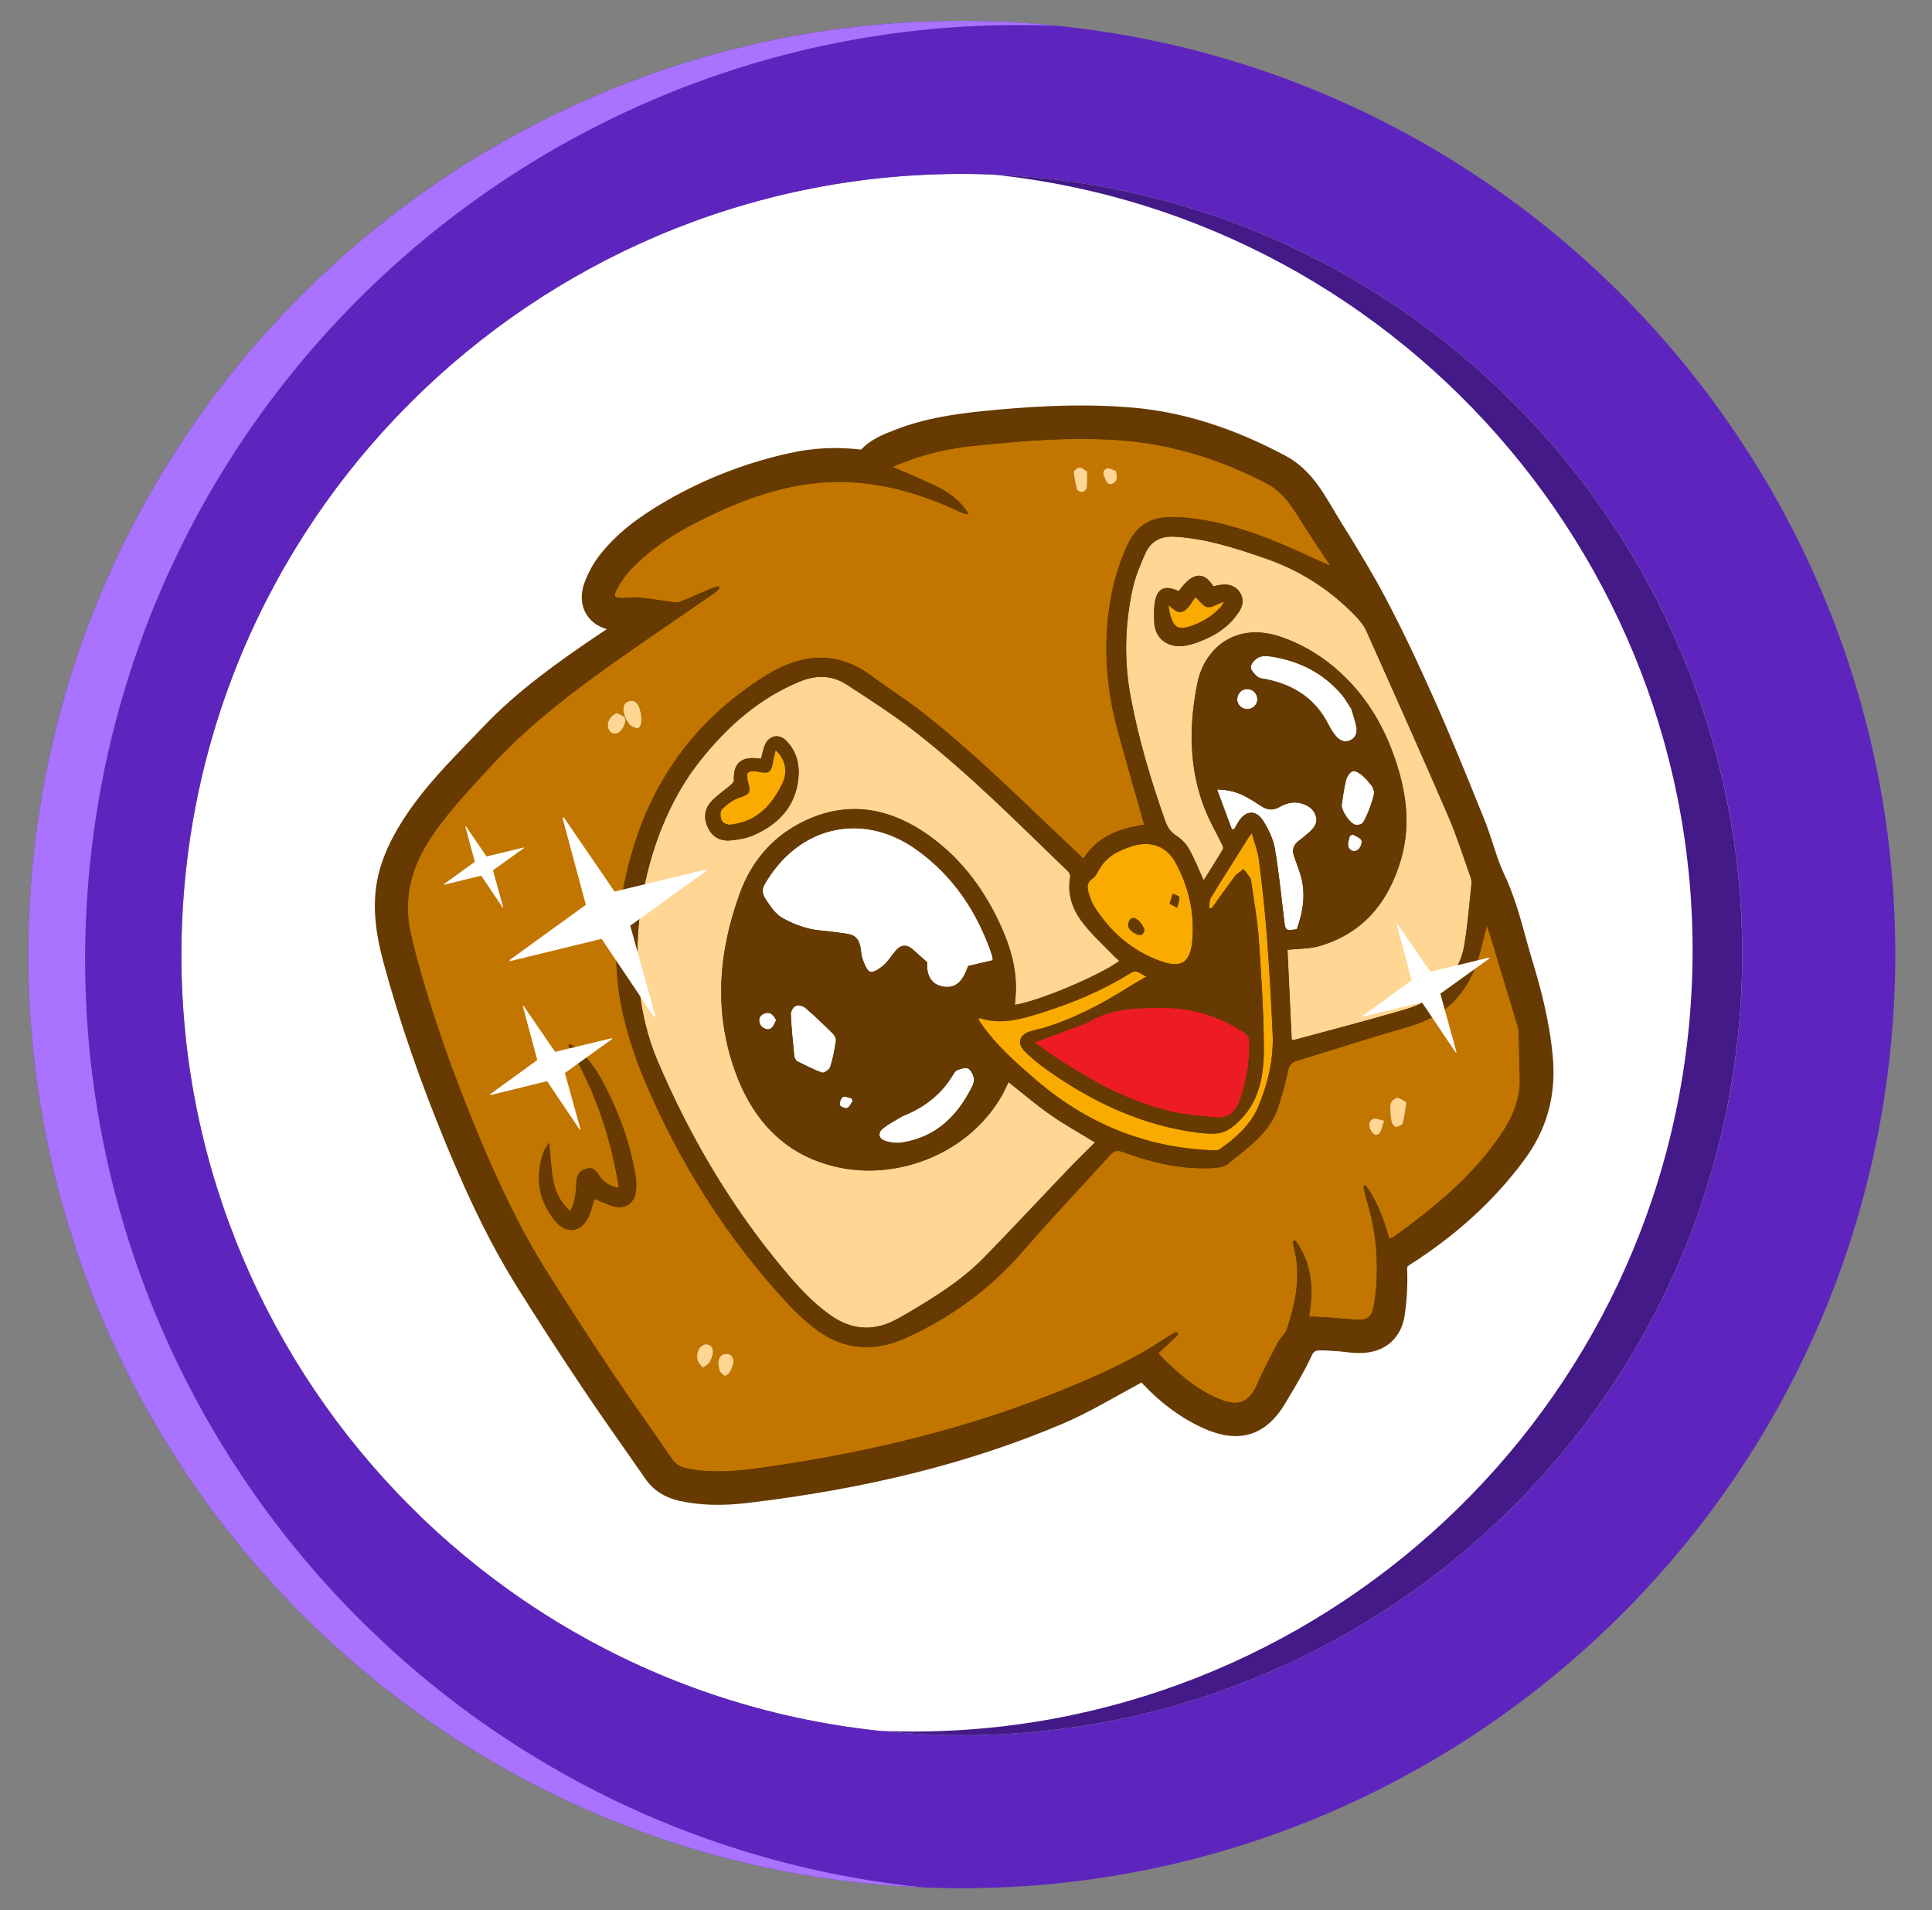
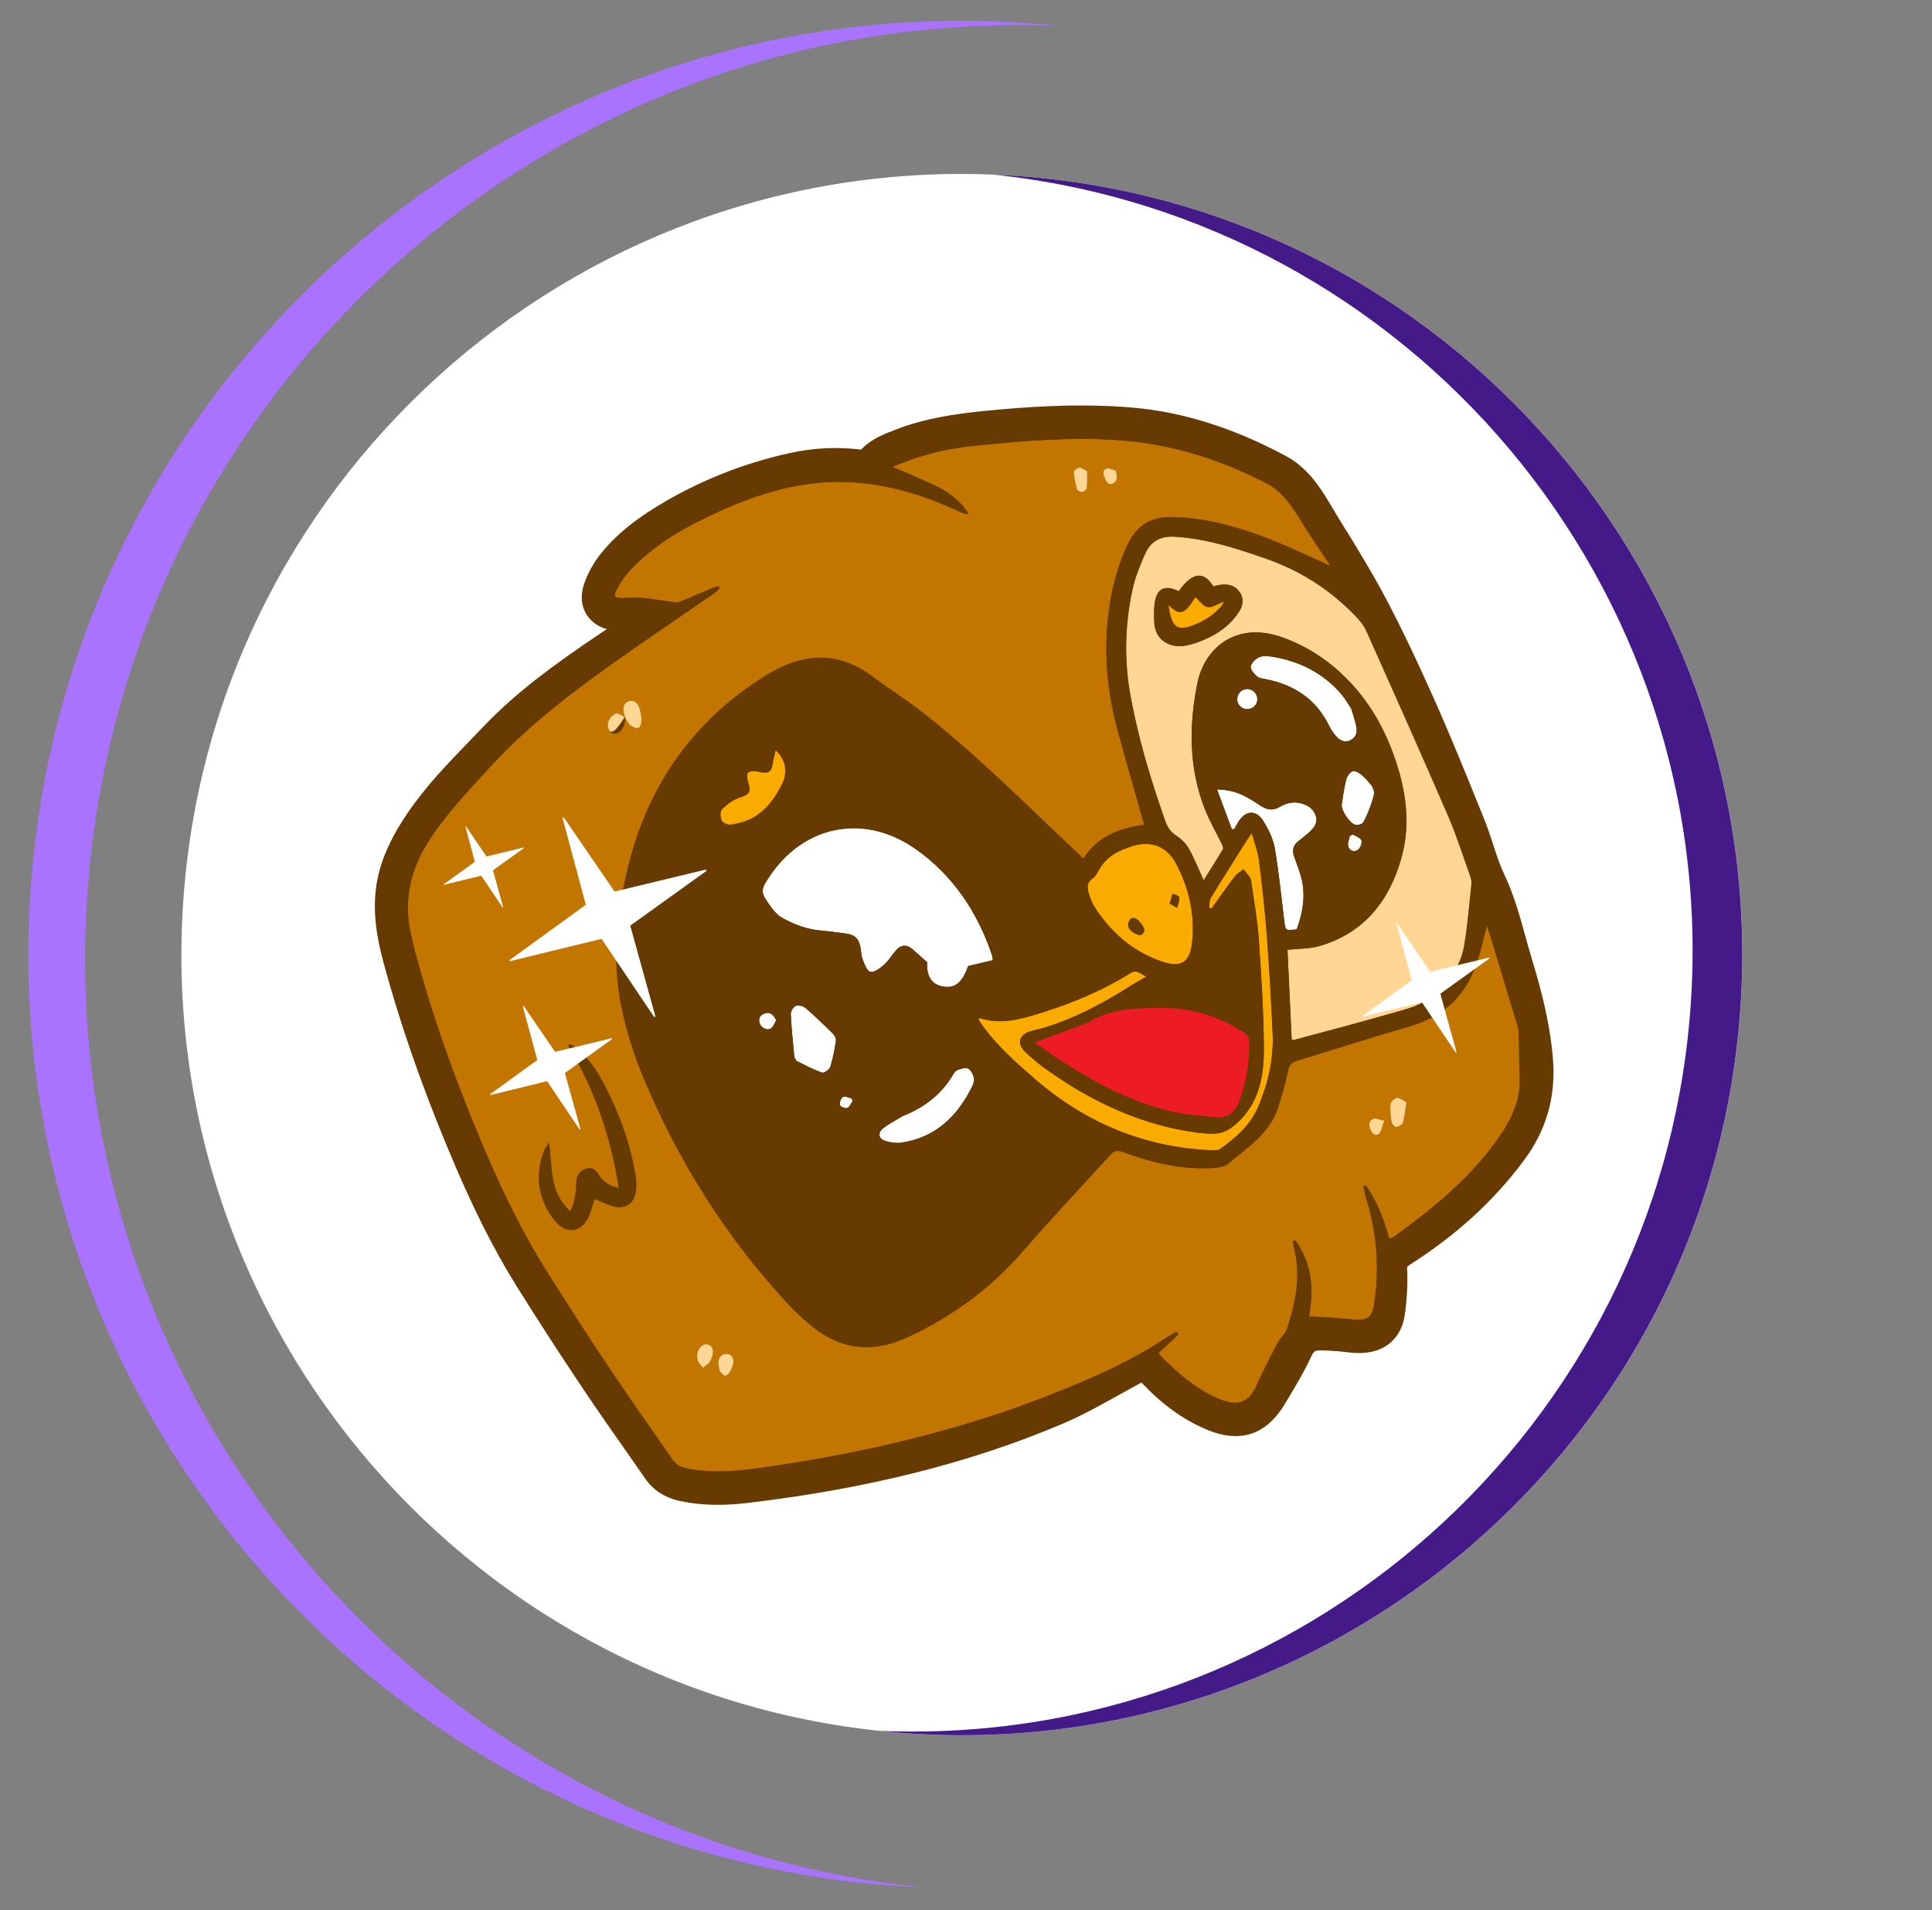
<svg xmlns="http://www.w3.org/2000/svg" width="87" height="86" viewBox="0 0 87 86" fill="none">
  <rect x="0" y="0" width="87" height="86" fill="#808080" stroke="none" />
  <g clip-path="url(#clip0_1_214)">
    <path d="M45.873 7.926C26.546 6.513 9.673 21.09 8.263 40.418C6.85 59.745 21.427 76.618 40.755 78.028C60.082 79.441 76.955 64.863 78.365 45.536C79.778 26.209 65.2 9.336 45.873 7.926Z" fill="white" />
-     <path d="M40.251 84.898C17.135 83.212 -0.298 63.03 1.389 39.914C3.079 16.798 23.257 -0.635 46.373 1.052C69.49 2.739 86.922 22.92 85.235 46.036C83.549 69.153 63.367 86.585 40.251 84.898ZM45.873 7.926C26.546 6.513 9.672 21.09 8.263 40.418C6.85 59.745 21.427 76.618 40.755 78.028C60.082 79.441 76.955 64.863 78.365 45.536C79.778 26.209 65.2 9.336 45.873 7.926Z" fill="#5E25BE" />
    <path d="M3.946 40.1C5.604 17.41 25.073 0.198 47.651 1.167C47.229 1.122 46.803 1.083 46.373 1.052C23.257 -0.635 3.079 16.798 1.389 39.914C-0.298 63.03 17.135 83.212 40.251 84.898C40.68 84.93 41.107 84.952 41.53 84.97C19.051 82.648 2.287 62.79 3.946 40.1Z" fill="#A973FF" />
    <path d="M45.873 7.926C45.5 7.899 45.126 7.878 44.753 7.864C63.52 9.832 77.511 26.422 76.125 45.372C74.739 64.326 58.489 78.708 39.635 77.926C40.005 77.966 40.378 78 40.751 78.028C60.079 79.441 76.952 64.863 78.361 45.536C79.774 26.209 65.197 9.336 45.87 7.926L45.873 7.926Z" fill="#431A87" />
    <path d="M60.64 23.919C60.361 23.464 60.082 23.009 59.81 22.55C59.378 21.824 58.812 21.012 57.882 20.517C55.522 19.259 53.28 18.553 51.031 18.353C48.551 18.135 46.09 18.324 44.224 18.512C43.063 18.631 41.697 18.819 40.373 19.325L40.303 19.354C39.797 19.546 39.227 19.762 38.777 20.243C37.711 20.109 36.625 20.161 35.549 20.401C33.602 20.828 31.745 21.549 30.025 22.537C28.693 23.304 27.782 24.031 27.077 24.9C26.744 25.307 26.477 25.788 26.301 26.29C26.126 26.803 26.172 27.3 26.432 27.695C26.634 28.004 26.945 28.218 27.326 28.325C27.145 28.444 26.964 28.566 26.786 28.685C25.17 29.781 23.311 31.087 21.754 32.727C21.548 32.944 21.338 33.162 21.129 33.376C20.17 34.369 19.177 35.395 18.366 36.586C17.756 37.48 17.363 38.266 17.126 39.059C16.658 40.624 16.943 42.119 17.281 43.379C17.997 46.013 18.919 48.688 20.106 51.556C21.208 54.221 22.191 56.193 23.29 57.948C24.252 59.486 25.244 61.017 26.24 62.502C26.847 63.414 27.487 64.323 28.102 65.202C28.423 65.659 28.742 66.118 29.06 66.574C29.427 67.104 29.943 67.432 30.645 67.582C31.537 67.772 32.516 67.801 33.637 67.668C39.078 67.025 43.739 65.85 47.893 64.081C48.744 63.717 49.556 63.264 50.343 62.826C50.684 62.638 51.022 62.446 51.366 62.264C51.376 62.258 51.389 62.251 51.4 62.245C52.336 63.233 53.269 63.906 54.308 64.35C55.171 64.718 55.931 64.753 56.579 64.455C57.066 64.23 57.491 63.818 57.854 63.217L57.895 63.148C58.302 62.471 58.72 61.775 59.065 61.038C59.155 60.847 59.215 60.796 59.474 60.794C59.698 60.795 59.926 60.813 60.171 60.831L60.253 60.833C60.359 60.845 60.465 60.857 60.57 60.869C60.775 60.893 60.989 60.917 61.218 60.915C62.342 60.917 63.109 60.271 63.26 59.186C63.356 58.503 63.393 57.825 63.366 57.177C63.362 57.071 63.369 57.031 63.369 57.031C63.376 57.025 63.403 56.995 63.49 56.938C65.587 55.6 67.269 54.065 68.621 52.246C69.658 50.854 70.085 49.321 69.922 47.561C69.773 45.918 69.35 44.388 68.999 43.236C68.89 42.883 68.795 42.527 68.696 42.175C68.44 41.24 68.171 40.275 67.73 39.347C67.533 38.933 67.386 38.483 67.234 38.011C67.118 37.658 67 37.291 66.855 36.931L66.811 36.821C66.114 35.094 65.395 33.31 64.626 31.577C63.758 29.625 63.05 28.152 62.329 26.798C61.803 25.812 61.213 24.847 60.643 23.913L60.64 23.919Z" fill="#663A00" />
    <path d="M32.35 26.391C32.267 26.416 32.184 26.43 32.104 26.462C31.613 26.671 31.126 26.886 30.632 27.088C30.556 27.119 30.456 27.127 30.374 27.116C29.849 27.046 29.328 26.956 28.803 26.902C28.552 26.878 28.294 26.922 28.035 26.924C27.658 26.929 27.597 26.855 27.779 26.518C27.937 26.224 28.128 25.936 28.354 25.693C29.152 24.838 30.102 24.169 31.134 23.634C32.842 22.748 34.617 22.006 36.544 21.77C38.905 21.48 41.123 22.053 43.247 23.051C43.358 23.103 43.473 23.138 43.615 23.138C43.234 22.515 42.67 22.123 42.034 21.826C41.401 21.532 40.758 21.265 40.181 21.015C40.324 20.959 40.598 20.848 40.874 20.745C41.868 20.371 42.901 20.163 43.955 20.058C46.126 19.84 48.296 19.655 50.486 19.824C52.808 20.003 54.961 20.691 57.014 21.75C57.695 22.101 58.107 22.682 58.492 23.308C58.927 24.021 59.407 24.709 59.866 25.409C59.895 25.453 59.914 25.5 59.898 25.47C59.058 25.099 58.177 24.674 57.271 24.312C55.952 23.787 54.596 23.389 53.169 23.288C51.858 23.196 51.173 23.556 50.663 24.76C50.357 25.478 50.133 26.251 50.002 27.019C49.662 29.007 49.804 30.982 50.338 32.924C50.718 34.305 51.117 35.682 51.503 37.063C51.509 37.083 51.502 37.102 51.508 37.132C50.413 37.286 49.427 37.647 48.782 38.659C48.701 38.578 48.629 38.511 48.558 38.44C46.229 36.257 43.982 33.976 41.458 32.01C40.764 31.47 40.012 31.002 39.308 30.472C37.705 29.259 36.101 29.406 34.476 30.416C31.281 32.403 29.243 35.254 28.321 38.871C27.757 41.08 27.517 43.341 28.038 45.597C28.26 46.571 28.569 47.54 28.95 48.461C30.542 52.29 32.726 55.751 35.56 58.787C35.858 59.108 36.193 59.402 36.531 59.683C37.839 60.768 39.275 60.925 40.811 60.225C42.854 59.296 44.613 58.001 46.089 56.294C47.352 54.831 48.693 53.428 49.992 51.992C50.172 51.79 50.331 51.777 50.577 51.868C51.756 52.301 52.971 52.607 54.234 52.595C54.595 52.593 55.051 52.592 55.297 52.388C56.178 51.661 57.184 51.013 57.558 49.836C57.727 49.3 57.887 48.758 57.997 48.204C58.052 47.937 58.17 47.824 58.409 47.753C59.624 47.38 60.836 47 62.051 46.624C62.727 46.416 63.421 46.258 64.075 45.993C65.209 45.529 66.003 44.685 66.429 43.539C66.649 42.948 66.778 42.322 66.959 41.67C67.052 41.973 67.143 42.253 67.23 42.533C67.603 43.757 67.972 44.982 68.341 46.207C68.366 46.283 68.384 46.366 68.386 46.449C68.405 47.134 68.408 47.822 68.434 48.508C68.476 49.584 68.018 50.474 67.419 51.316C66.17 53.068 64.526 54.404 62.804 55.654C62.74 55.699 62.661 55.72 62.557 55.771C62.319 54.91 62.015 54.09 61.5 53.368C61.463 53.381 61.427 53.39 61.39 53.403C61.436 53.595 61.472 53.794 61.528 53.984C61.984 55.455 62.11 56.956 61.911 58.481C61.794 59.382 61.633 59.484 60.722 59.387C60.144 59.326 59.563 59.304 58.945 59.262C59.154 58.075 59.088 56.89 58.334 55.849C58.298 55.855 58.261 55.861 58.225 55.864C58.236 55.963 58.231 56.066 58.259 56.159C58.601 57.413 58.339 58.621 57.961 59.812C57.884 60.055 57.645 60.239 57.521 60.474C57.191 61.109 56.861 61.748 56.57 62.401C56.272 63.069 55.808 63.305 55.115 63.063C54.083 62.702 53.266 62.021 52.494 61.278C52.383 61.173 52.283 61.055 52.157 60.923C52.46 60.638 52.76 60.356 53.06 60.078C53.028 60.038 52.999 59.997 52.967 59.957C52.742 60.092 52.511 60.219 52.294 60.364C50.98 61.234 49.548 61.874 48.097 62.474C43.647 64.317 39.001 65.419 34.244 66.085C33.139 66.239 32.022 66.339 30.909 66.105C30.632 66.046 30.426 65.93 30.262 65.689C29.359 64.371 28.425 63.075 27.538 61.747C26.536 60.249 25.557 58.737 24.599 57.21C23.373 55.26 22.403 53.177 21.522 51.055C20.423 48.413 19.461 45.721 18.716 42.954C18.642 42.678 18.581 42.396 18.514 42.117C18.16 40.618 18.445 39.234 19.255 37.937C20.044 36.676 21.068 35.618 22.065 34.529C23.986 32.434 26.259 30.779 28.576 29.171C29.777 28.334 30.991 27.512 32.195 26.679C32.272 26.627 32.33 26.546 32.398 26.481C32.378 26.451 32.359 26.417 32.343 26.387L32.35 26.391ZM25.69 54.545C25.229 54.139 25 53.648 24.901 53.114C24.806 52.596 24.787 52.063 24.723 51.443C24.614 51.62 24.522 51.724 24.48 51.849C24.077 52.978 24.235 54.034 24.99 54.965C25.507 55.604 26.211 55.479 26.527 54.718C26.628 54.475 26.689 54.218 26.763 53.975C27.052 54.09 27.321 54.217 27.6 54.302C28.113 54.455 28.545 54.199 28.622 53.671C28.664 53.384 28.647 53.076 28.593 52.79C28.369 51.565 27.973 50.393 27.429 49.274C27.054 48.499 26.636 47.743 25.949 47.187C25.861 47.116 25.759 47.067 25.661 47.006L25.584 47.064C26.775 49.043 27.504 51.174 27.865 53.487C27.407 53.389 27.133 53.181 26.934 52.86C26.758 52.575 26.554 52.525 26.257 52.674C26.006 52.798 25.962 53.019 25.951 53.264C25.932 53.69 25.884 54.113 25.68 54.542L25.69 54.545ZM63.334 49.624C63.164 49.538 63.028 49.409 62.915 49.427C62.799 49.444 62.63 49.596 62.618 49.705C62.587 49.963 62.618 50.231 62.659 50.49C62.673 50.586 62.796 50.741 62.866 50.739C62.975 50.735 63.149 50.642 63.174 50.55C63.255 50.264 63.281 49.963 63.334 49.624ZM28.185 32.375C28.243 32.455 28.3 32.586 28.401 32.664C28.495 32.735 28.646 32.801 28.746 32.776C28.819 32.758 28.882 32.584 28.888 32.475C28.898 32.316 28.861 32.15 28.828 31.991C28.755 31.655 28.57 31.503 28.34 31.564C28.091 31.632 28.01 31.859 28.119 32.198C28.135 32.248 28.154 32.295 28.185 32.375ZM48.956 21.223C48.825 21.154 48.715 21.046 48.606 21.05C48.513 21.052 48.348 21.188 48.35 21.254C48.365 21.519 48.422 21.785 48.497 22.041C48.516 22.101 48.673 22.163 48.749 22.148C48.826 22.133 48.931 22.023 48.939 21.947C48.966 21.719 48.951 21.484 48.953 21.223L48.956 21.223ZM27.764 32.102C27.42 32.257 27.291 32.592 27.402 32.826C27.491 33.01 27.635 33.082 27.829 32.996C28.036 32.908 28.243 32.449 28.117 32.297C28.023 32.183 27.839 32.14 27.761 32.102L27.764 32.102ZM31.661 60.556C31.46 60.648 31.335 60.956 31.415 61.252C31.449 61.372 31.57 61.47 31.65 61.578C31.755 61.497 31.885 61.437 31.953 61.332C32.035 61.208 32.088 61.054 32.104 60.905C32.139 60.621 31.901 60.445 31.661 60.556ZM32.414 61.755C32.476 61.803 32.602 61.961 32.665 61.939C32.775 61.901 32.881 61.764 32.929 61.646C33.02 61.43 33.111 61.177 32.883 60.997C32.804 60.936 32.586 60.948 32.502 61.013C32.277 61.19 32.341 61.449 32.411 61.755L32.414 61.755ZM62.335 50.454C62.105 50.406 61.948 50.324 61.841 50.368C61.617 50.46 61.63 50.675 61.712 50.865C61.782 51.022 61.934 51.18 62.089 51.048C62.213 50.941 62.234 50.717 62.332 50.454L62.335 50.454ZM50.25 21.196C50.112 21.156 49.949 21.047 49.839 21.088C49.602 21.176 49.681 21.386 49.764 21.556C49.833 21.707 49.919 21.874 50.13 21.756C50.337 21.637 50.305 21.455 50.25 21.192L50.25 21.196Z" fill="#C27600" />
-     <path d="M50.404 43.26C49.571 43.898 46.695 45.105 45.704 45.234C45.722 44.97 45.754 44.712 45.752 44.454C45.75 43.558 45.516 42.71 45.165 41.895C44.428 40.191 43.372 38.714 41.852 37.625C40.003 36.302 38.018 35.991 35.958 37.098C34.694 37.777 33.816 38.855 33.326 40.198C32.361 42.825 32.142 45.497 33.088 48.176C33.902 50.484 35.428 52.106 37.906 52.582C40.562 53.091 43.653 51.889 45.12 49.318C45.229 49.125 45.319 48.918 45.419 48.715C46.048 49.211 46.65 49.729 47.299 50.182C47.942 50.631 48.632 51.012 49.315 51.429C48.931 51.812 48.512 52.214 48.114 52.633C46.847 53.957 45.596 55.302 44.316 56.613C43.313 57.638 42.101 58.391 40.873 59.115C40.538 59.31 40.197 59.515 39.83 59.633C38.948 59.926 38.131 59.732 37.384 59.201C36.559 58.615 35.886 57.868 35.243 57.094C32.891 54.268 31.054 51.142 29.613 47.759C27.83 43.569 28.784 37.686 31.539 34.234C32.764 32.697 34.178 31.442 36.009 30.684C36.743 30.381 37.464 30.383 38.13 30.816C39.169 31.492 40.218 32.161 41.191 32.921C43.651 34.839 45.843 37.056 48.086 39.215C48.148 39.275 48.212 39.392 48.197 39.468C48.052 40.253 48.3 40.949 48.761 41.54C49.18 42.078 49.691 42.541 50.164 43.034C50.235 43.108 50.316 43.169 50.411 43.254L50.404 43.26ZM34.273 34.157C34.194 34.148 34.134 34.144 34.072 34.139C33.348 34.072 33.008 34.409 33.049 35.138C33.054 35.211 32.947 35.301 32.876 35.366C32.587 35.618 32.252 35.83 32.001 36.116C31.693 36.471 31.688 36.91 31.908 37.325C32.118 37.719 32.485 37.882 32.91 37.838C33.251 37.805 33.609 37.746 33.92 37.61C35.044 37.123 35.814 36.328 35.952 35.057C36.017 34.426 35.874 33.828 35.413 33.359C35.07 33.005 34.608 33.114 34.43 33.574C34.36 33.751 34.33 33.946 34.273 34.16L34.273 34.157Z" fill="#FFD693" />
    <path d="M54.204 39.64C53.963 39.12 53.777 38.643 53.528 38.201C53.397 37.97 53.18 37.761 52.954 37.614C52.686 37.44 52.559 37.219 52.455 36.926C51.813 35.097 51.255 33.247 50.906 31.338C50.607 29.718 50.649 28.091 51.005 26.487C51.125 25.953 51.34 25.435 51.562 24.93C51.805 24.379 52.25 24.127 52.868 24.159C54.289 24.236 55.617 24.67 56.95 25.13C58.505 25.663 59.847 26.514 60.988 27.681C61.199 27.897 61.409 28.139 61.53 28.413C62.768 31.18 64.003 33.95 65.208 36.733C65.594 37.624 65.886 38.556 66.212 39.472C66.25 39.575 66.271 39.695 66.259 39.801C66.158 40.725 66.09 41.656 65.932 42.573C65.76 43.585 65.119 44.363 64.347 44.953C63.863 45.321 63.192 45.466 62.587 45.642C61.169 46.051 59.743 46.42 58.316 46.805C58.276 46.814 58.236 46.813 58.163 46.822C58.098 45.451 58.036 44.09 57.973 42.759C58.47 42.703 58.976 42.722 59.435 42.586C61.398 42 62.531 40.6 63.085 38.686C63.469 37.367 63.373 36.048 62.998 34.744C62.466 32.891 61.552 31.268 60.055 30.018C59.356 29.435 58.577 28.986 57.717 28.684C55.65 27.962 54.233 29.178 53.914 30.766C53.532 32.664 53.527 34.579 54.252 36.423C54.472 36.98 54.776 37.502 55.04 38.043C55.068 38.099 55.093 38.189 55.066 38.235C54.792 38.69 54.512 39.137 54.197 39.637L54.204 39.64ZM53.084 26.617C52.428 26.307 52.08 26.492 51.99 27.201C51.959 27.452 51.97 27.71 51.975 27.965C51.994 28.859 52.712 29.164 53.322 29.074C53.707 29.015 54.094 28.867 54.448 28.696C54.989 28.435 55.453 28.061 55.787 27.551C55.968 27.277 56.03 26.98 55.841 26.682C55.652 26.381 55.356 26.289 55.015 26.322C54.885 26.336 54.756 26.37 54.633 26.394C54.252 25.767 53.734 25.678 53.084 26.614L53.084 26.617Z" fill="#FFD693" />
    <path d="M44.711 43.233C44.336 43.321 43.97 43.407 43.595 43.495C43.335 44.248 42.995 44.522 42.438 44.415C41.947 44.319 41.714 43.934 41.752 43.323C41.531 43.127 41.323 42.947 41.121 42.764C40.842 42.508 40.571 42.519 40.327 42.812C40.147 43.023 40.003 43.268 39.798 43.45C39.626 43.602 39.371 43.788 39.19 43.755C39.045 43.729 38.929 43.406 38.847 43.196C38.778 43.019 38.782 42.814 38.742 42.625C38.664 42.259 38.498 42.094 38.126 42.04C37.73 41.983 37.334 41.928 36.934 41.894C36.34 41.839 35.798 41.636 35.278 41.358C34.901 41.156 34.7 40.818 34.468 40.469C34.215 40.083 34.405 39.846 34.582 39.571C36.132 37.138 38.922 36.578 41.267 38.252C42.934 39.44 44.013 41.069 44.666 42.99C44.688 43.054 44.69 43.127 44.711 43.239L44.711 43.233Z" fill="white" />
    <path d="M46.59 46.929C47.333 46.653 48.003 46.408 48.672 46.157C48.806 46.106 48.946 46.059 49.066 45.989C50.121 45.365 51.298 45.375 52.456 45.378C53.733 45.384 54.913 45.771 55.994 46.464C56.186 46.587 56.26 46.721 56.262 46.956C56.265 47.816 56.132 48.647 55.855 49.459C55.669 50.001 55.364 50.375 54.73 50.306C54.08 50.234 53.422 50.197 52.79 50.053C50.853 49.614 49.149 48.657 47.503 47.582C47.199 47.384 46.909 47.16 46.586 46.929L46.59 46.929Z" fill="#ED1C24" />
    <path d="M54.441 40.859C54.467 40.711 54.454 40.539 54.529 40.418C55.083 39.509 55.657 38.611 56.224 37.709C56.248 37.67 56.282 37.631 56.37 37.513C56.493 37.966 56.645 38.339 56.693 38.724C56.836 39.861 56.962 41.002 57.049 42.142C57.159 43.599 57.242 45.063 57.309 46.527C57.362 47.672 57.106 48.772 56.665 49.822C56.317 50.649 55.657 51.231 54.94 51.739C54.852 51.8 54.707 51.801 54.591 51.795C51.543 51.675 48.889 50.564 46.596 48.58C45.731 47.831 44.867 47.07 44.204 46.121C44.153 46.047 44.108 45.967 44.05 45.879C44.093 45.864 44.12 45.838 44.14 45.845C45.077 46.145 45.969 45.888 46.851 45.614C48.225 45.185 49.55 44.642 50.782 43.889C51.13 43.675 51.136 43.685 51.62 43.976C51.339 44.139 51.078 44.282 50.827 44.443C49.634 45.193 48.401 45.853 47.046 46.267C46.83 46.332 46.607 46.373 46.394 46.439C45.912 46.585 45.778 46.966 46.132 47.323C46.482 47.678 46.883 47.987 47.294 48.273C49.297 49.669 51.467 50.671 53.912 50.995C54.186 51.03 54.464 51.052 54.738 51.037C55.106 51.018 55.387 50.845 55.677 50.59C56.707 49.674 56.917 48.454 56.912 47.204C56.905 45.556 56.795 43.91 56.683 42.263C56.623 41.409 56.465 40.562 56.346 39.709C56.338 39.65 56.329 39.58 56.297 39.533C56.204 39.399 56.1 39.271 56 39.14C55.866 39.247 55.706 39.33 55.604 39.463C55.243 39.936 54.906 40.422 54.559 40.905C54.52 40.894 54.48 40.883 54.441 40.869L54.441 40.859Z" fill="#FAAB00" />
    <path d="M50.496 38.277C50.66 38.217 50.82 38.147 50.986 38.094C51.825 37.837 52.535 38.089 52.949 38.858C53.524 39.925 53.795 41.081 53.698 42.293C53.614 43.37 53.192 43.623 52.187 43.246C50.943 42.781 50 41.942 49.288 40.836C49.172 40.658 49.107 40.449 49.038 40.246C48.947 39.983 48.926 39.734 49.211 39.544C49.322 39.471 49.4 39.33 49.466 39.202C49.699 38.767 50.046 38.466 50.5 38.28L50.496 38.277ZM51.537 41.853C51.373 41.46 51.096 41.246 50.928 41.365C50.844 41.423 50.778 41.607 50.805 41.707C50.867 41.943 51.269 42.166 51.43 42.07C51.5 42.028 51.52 41.893 51.537 41.857L51.537 41.853ZM52.672 40.685C52.822 40.767 52.914 40.816 53.005 40.867C53.045 40.709 53.117 40.548 53.107 40.393C53.105 40.333 52.914 40.286 52.81 40.231C52.767 40.369 52.725 40.508 52.672 40.682L52.672 40.685Z" fill="#FAAB00" />
    <path d="M55.471 37.33C55.257 36.75 55.04 36.174 54.808 35.547C55.291 35.55 55.689 35.657 56.062 35.85C56.315 35.981 56.56 36.138 56.798 36.295C57.062 36.469 57.326 36.504 57.608 36.34C57.899 36.174 58.208 36.075 58.55 36.161C58.877 36.24 59.151 36.404 59.254 36.737C59.353 37.057 59.16 37.288 58.941 37.485C58.789 37.621 58.628 37.75 58.467 37.873C58.228 38.053 58.181 38.284 58.275 38.557C58.368 38.827 58.476 39.093 58.559 39.37C58.817 40.212 58.689 41.03 58.398 41.838C57.887 41.913 57.887 41.907 57.827 41.419C57.697 40.345 57.592 39.264 57.408 38.199C57.334 37.771 57.124 37.34 56.891 36.965C56.563 36.439 56.076 36.482 55.758 37.018C55.696 37.123 55.638 37.228 55.58 37.329C55.544 37.328 55.51 37.331 55.474 37.334L55.471 37.33Z" fill="white" />
    <path d="M60.845 31.899C60.926 32.172 61.023 32.445 61.077 32.724C61.125 32.97 61.057 33.207 60.81 33.328C60.546 33.455 60.324 33.334 60.156 33.139C60.029 32.995 59.924 32.824 59.838 32.653C59.256 31.477 58.282 30.839 57.024 30.583C56.886 30.554 56.717 30.547 56.616 30.462C56.48 30.347 56.305 30.158 56.321 30.02C56.34 29.861 56.526 29.673 56.683 29.597C56.843 29.521 57.068 29.532 57.256 29.562C58.506 29.759 59.577 30.296 60.408 31.262C60.573 31.454 60.697 31.685 60.842 31.902L60.845 31.899Z" fill="white" />
    <path d="M40.618 50.264C41.582 49.886 42.378 49.297 42.915 48.394C42.966 48.309 43.035 48.201 43.121 48.173C43.274 48.12 43.474 48.051 43.599 48.11C43.723 48.169 43.812 48.366 43.855 48.519C43.886 48.635 43.843 48.79 43.785 48.904C43.123 50.244 42.151 51.201 40.615 51.441C40.383 51.477 40.119 51.445 39.892 51.377C39.566 51.282 39.505 51.013 39.767 50.803C40.026 50.593 40.334 50.443 40.622 50.267L40.618 50.264Z" fill="white" />
    <path d="M35.804 47.667C35.788 47.614 35.766 47.564 35.764 47.514C35.707 46.895 35.64 46.278 35.612 45.656C35.608 45.53 35.728 45.327 35.841 45.283C35.958 45.236 36.172 45.289 36.276 45.381C36.709 45.753 37.118 46.148 37.523 46.55C37.598 46.624 37.658 46.768 37.643 46.867C37.582 47.259 37.511 47.652 37.391 48.026C37.352 48.148 37.111 48.322 37.026 48.29C36.638 48.157 36.268 47.961 35.898 47.778C35.858 47.758 35.836 47.701 35.807 47.664L35.804 47.667Z" fill="white" />
    <path d="M61.788 35.398C61.835 35.525 61.863 35.581 61.876 35.641C61.918 35.811 61.475 37.003 61.324 37.083C61.241 37.127 61.128 37.151 61.035 37.133C60.788 37.085 60.377 36.472 60.418 36.224C60.475 35.852 60.523 35.475 60.616 35.114C60.655 34.959 60.788 34.753 60.918 34.719C61.044 34.689 61.24 34.825 61.364 34.93C61.539 35.082 61.674 35.273 61.784 35.398L61.788 35.398Z" fill="white" />
    <path d="M55.989 31.055C56.216 30.96 56.475 31.065 56.58 31.292C56.688 31.529 56.573 31.801 56.33 31.896C56.103 31.984 55.834 31.869 55.742 31.642C55.651 31.422 55.769 31.147 55.989 31.052L55.989 31.055Z" fill="white" />
    <path d="M34.952 45.927C34.897 46.022 34.847 46.199 34.726 46.293C34.575 46.412 34.293 46.288 34.221 46.098C34.136 45.881 34.205 45.714 34.425 45.629C34.645 45.544 34.799 45.636 34.952 45.927Z" fill="white" />
    <path d="M60.924 37.571C61.058 37.656 61.265 37.717 61.309 37.837C61.35 37.947 61.259 38.176 61.152 38.257C60.987 38.383 60.767 38.305 60.712 38.102C60.672 37.963 60.754 37.789 60.784 37.631C60.831 37.612 60.877 37.59 60.924 37.571Z" fill="white" />
    <path d="M38.395 49.574C38.317 49.682 38.258 49.846 38.151 49.883C38.061 49.914 37.832 49.821 37.82 49.751C37.799 49.638 37.866 49.441 37.959 49.387C38.046 49.336 38.213 49.425 38.345 49.451C38.36 49.491 38.376 49.531 38.395 49.574Z" fill="white" />
    <path d="M25.69 54.545C25.897 54.116 25.942 53.694 25.96 53.267C25.972 53.019 26.016 52.802 26.267 52.678C26.561 52.532 26.768 52.579 26.944 52.863C27.143 53.185 27.413 53.395 27.875 53.491C27.514 51.178 26.785 49.046 25.594 47.067L25.671 47.009C25.766 47.068 25.871 47.119 25.959 47.19C26.646 47.746 27.064 48.502 27.439 49.277C27.982 50.396 28.379 51.569 28.603 52.794C28.657 53.083 28.674 53.387 28.632 53.674C28.552 54.202 28.123 54.458 27.61 54.306C27.327 54.224 27.062 54.093 26.773 53.978C26.696 54.221 26.634 54.478 26.537 54.721C26.221 55.482 25.517 55.604 25 54.968C24.245 54.037 24.087 52.982 24.49 51.852C24.532 51.73 24.627 51.623 24.733 51.447C24.797 52.063 24.816 52.596 24.911 53.117C25.01 53.652 25.235 54.143 25.7 54.549L25.69 54.545Z" fill="#663A00" />
    <path d="M63.334 49.624C63.281 49.963 63.255 50.264 63.174 50.55C63.149 50.639 62.975 50.735 62.866 50.739C62.796 50.741 62.673 50.59 62.659 50.49C62.618 50.231 62.587 49.963 62.618 49.705C62.63 49.596 62.799 49.444 62.915 49.427C63.028 49.409 63.164 49.538 63.334 49.624Z" fill="#FFD693" />
    <path d="M28.185 32.375C28.154 32.295 28.135 32.248 28.119 32.198C28.01 31.859 28.091 31.629 28.34 31.564C28.573 31.503 28.755 31.655 28.828 31.991C28.864 32.15 28.898 32.316 28.888 32.475C28.882 32.584 28.816 32.758 28.746 32.776C28.646 32.804 28.495 32.738 28.401 32.664C28.3 32.586 28.243 32.455 28.185 32.375Z" fill="#FFD693" />
    <path d="M48.956 21.223C48.951 21.487 48.966 21.719 48.942 21.947C48.934 22.026 48.829 22.133 48.753 22.148C48.676 22.163 48.516 22.101 48.5 22.041C48.426 21.785 48.372 21.519 48.354 21.254C48.348 21.188 48.517 21.052 48.609 21.05C48.715 21.046 48.829 21.154 48.96 21.223L48.956 21.223Z" fill="#FFD693" />
-     <path d="M27.764 32.102C27.842 32.143 28.023 32.183 28.12 32.297C28.247 32.449 28.039 32.908 27.832 32.996C27.639 33.078 27.491 33.01 27.405 32.826C27.294 32.592 27.423 32.257 27.767 32.102L27.764 32.102Z" fill="#FFD693" />
+     <path d="M27.764 32.102C27.842 32.143 28.023 32.183 28.12 32.297C27.639 33.078 27.491 33.01 27.405 32.826C27.294 32.592 27.423 32.257 27.767 32.102L27.764 32.102Z" fill="#FFD693" />
    <path d="M31.661 60.556C31.901 60.445 32.139 60.621 32.104 60.905C32.084 61.054 32.032 61.208 31.953 61.332C31.885 61.437 31.755 61.497 31.65 61.578C31.57 61.47 31.449 61.372 31.415 61.252C31.335 60.956 31.46 60.648 31.661 60.556Z" fill="#FFD693" />
    <path d="M32.414 61.755C32.344 61.449 32.28 61.19 32.505 61.013C32.589 60.945 32.804 60.936 32.886 60.997C33.114 61.173 33.02 61.43 32.933 61.646C32.884 61.764 32.779 61.901 32.669 61.939C32.605 61.961 32.48 61.806 32.418 61.755L32.414 61.755Z" fill="#FFD693" />
    <path d="M62.335 50.454C62.234 50.717 62.213 50.941 62.092 51.048C61.937 51.18 61.785 51.022 61.715 50.865C61.63 50.675 61.617 50.459 61.844 50.368C61.951 50.327 62.105 50.41 62.339 50.454L62.335 50.454Z" fill="#FFD693" />
    <path d="M50.25 21.196C50.305 21.458 50.337 21.641 50.13 21.759C49.919 21.877 49.833 21.71 49.763 21.56C49.684 21.389 49.606 21.176 49.839 21.091C49.949 21.051 50.112 21.156 50.25 21.199L50.25 21.196Z" fill="#FFD693" />
    <path d="M34.273 34.157C34.33 33.946 34.36 33.751 34.43 33.571C34.611 33.111 35.07 33.001 35.413 33.355C35.871 33.824 36.017 34.423 35.952 35.053C35.818 36.324 35.044 37.123 33.92 37.606C33.606 37.742 33.251 37.798 32.91 37.834C32.482 37.876 32.118 37.716 31.908 37.322C31.688 36.907 31.693 36.467 32.001 36.113C32.252 35.827 32.583 35.615 32.876 35.363C32.947 35.301 33.054 35.207 33.049 35.135C33.008 34.406 33.348 34.065 34.072 34.136C34.131 34.141 34.194 34.148 34.273 34.153L34.273 34.157ZM34.932 33.783C34.888 33.983 34.842 34.138 34.819 34.296C34.747 34.778 34.613 34.858 34.139 34.746C33.994 34.713 33.789 34.709 33.691 34.79C33.621 34.848 33.656 35.077 33.696 35.214C33.839 35.686 33.765 35.761 33.282 35.923C32.999 36.017 32.733 36.223 32.517 36.441C32.426 36.531 32.437 36.803 32.507 36.943C32.558 37.047 32.781 37.144 32.91 37.123C33.219 37.076 33.538 37 33.812 36.86C34.477 36.523 34.892 35.949 35.22 35.29C35.468 34.786 35.409 34.239 34.935 33.783L34.932 33.783Z" fill="#663A00" />
    <path d="M53.083 26.617C53.734 25.681 54.252 25.771 54.633 26.397C54.759 26.373 54.885 26.339 55.014 26.325C55.356 26.292 55.649 26.381 55.841 26.686C56.027 26.984 55.965 27.277 55.787 27.555C55.453 28.067 54.989 28.439 54.448 28.699C54.094 28.871 53.711 29.022 53.322 29.077C52.712 29.167 51.997 28.862 51.975 27.968C51.97 27.713 51.959 27.455 51.99 27.204C52.08 26.495 52.428 26.307 53.083 26.621L53.083 26.617ZM53.832 26.89C53.71 27.05 53.579 27.305 53.374 27.47C53.105 27.69 52.868 27.473 52.621 27.247C52.657 27.443 52.667 27.588 52.708 27.722C52.869 28.247 53.072 28.364 53.591 28.192C54.124 28.018 54.596 27.736 54.972 27.313C55.019 27.261 55.044 27.196 55.108 27.091C54.822 27.198 54.58 27.375 54.373 27.338C54.175 27.304 54.014 27.053 53.829 26.89L53.832 26.89Z" fill="#663A00" />
    <path d="M51.537 41.853C51.52 41.889 51.504 42.025 51.43 42.066C51.269 42.162 50.867 41.939 50.805 41.703C50.778 41.603 50.844 41.423 50.928 41.362C51.096 41.246 51.373 41.456 51.537 41.85L51.537 41.853Z" fill="#663A00" />
    <path d="M52.672 40.684C52.725 40.507 52.767 40.373 52.809 40.235C52.914 40.286 53.105 40.336 53.107 40.396C53.117 40.551 53.044 40.712 53.005 40.869C52.913 40.818 52.822 40.77 52.672 40.688L52.672 40.684Z" fill="#663A00" />
    <path d="M34.932 33.783C35.406 34.235 35.465 34.786 35.216 35.29C34.889 35.952 34.474 36.523 33.809 36.86C33.535 37 33.216 37.076 32.907 37.123C32.778 37.144 32.555 37.05 32.504 36.943C32.437 36.803 32.426 36.531 32.514 36.441C32.727 36.226 32.995 36.02 33.279 35.923C33.761 35.761 33.832 35.686 33.693 35.214C33.653 35.077 33.617 34.848 33.688 34.79C33.786 34.709 33.994 34.71 34.136 34.746C34.61 34.858 34.744 34.778 34.816 34.296C34.839 34.138 34.885 33.983 34.929 33.782L34.932 33.783Z" fill="#FAAB00" />
    <path d="M53.832 26.89C54.018 27.053 54.178 27.304 54.376 27.338C54.58 27.372 54.822 27.198 55.112 27.091C55.05 27.196 55.022 27.265 54.975 27.313C54.596 27.736 54.124 28.018 53.595 28.192C53.072 28.364 52.869 28.244 52.711 27.722C52.67 27.588 52.66 27.446 52.624 27.247C52.871 27.473 53.108 27.69 53.377 27.47C53.583 27.306 53.713 27.05 53.836 26.89L53.832 26.89Z" fill="#FAAB00" />
    <path d="M22.103 49.297L24.636 48.676L26.095 50.842C26.107 50.862 26.141 50.849 26.135 50.823L25.437 48.308L27.555 46.785C27.575 46.773 27.559 46.739 27.536 46.745L24.996 47.356L23.588 45.301C23.575 45.281 23.542 45.296 23.548 45.32L24.195 47.724L22.08 49.257C22.06 49.27 22.076 49.303 22.099 49.297L22.103 49.297Z" fill="white" />
    <path d="M20.002 39.831L21.67 39.424L22.631 40.852C22.631 40.852 22.661 40.853 22.658 40.84L22.198 39.183L23.594 38.182C23.594 38.182 23.595 38.152 23.581 38.155L21.909 38.559L20.983 37.204C20.983 37.204 20.954 37.203 20.957 37.216L21.382 38.8L19.989 39.807C19.989 39.807 19.988 39.837 20.002 39.834L20.002 39.831Z" fill="white" />
    <path d="M29.363 27.698C29.068 27.712 28.774 27.726 28.479 27.736C28.244 27.745 28.005 27.773 27.774 27.755C27.051 27.701 26.664 27.187 26.903 26.497C27.05 26.07 27.283 25.651 27.568 25.303C28.328 24.372 29.307 23.684 30.341 23.092C32.014 22.13 33.801 21.441 35.685 21.025C36.722 20.798 37.775 20.746 38.834 20.896C38.923 20.908 39.065 20.901 39.106 20.845C39.483 20.333 40.046 20.136 40.6 19.925C41.786 19.473 43.031 19.279 44.287 19.152C46.511 18.925 48.737 18.794 50.972 18.994C53.333 19.203 55.508 19.98 57.58 21.083C58.343 21.489 58.829 22.153 59.255 22.876C60.09 24.286 60.986 25.663 61.757 27.108C62.58 28.652 63.323 30.245 64.032 31.843C64.814 33.602 65.533 35.393 66.255 37.177C66.579 37.984 66.774 38.848 67.149 39.63C67.73 40.849 67.995 42.157 68.383 43.429C68.799 44.797 69.149 46.183 69.282 47.625C69.426 49.206 69.051 50.597 68.103 51.869C66.737 53.701 65.053 55.182 63.14 56.401C62.792 56.623 62.705 56.813 62.721 57.203C62.745 57.832 62.709 58.474 62.62 59.1C62.512 59.876 61.998 60.282 61.214 60.28C60.906 60.28 60.603 60.225 60.296 60.202C60.022 60.183 59.744 60.158 59.47 60.159C59.02 60.16 58.696 60.306 58.478 60.771C58.136 61.502 57.715 62.198 57.298 62.891C56.617 64.026 55.775 64.287 54.555 63.766C53.351 63.253 52.385 62.423 51.508 61.423C51.368 61.513 51.22 61.616 51.06 61.702C49.923 62.308 48.818 62.994 47.633 63.496C43.133 65.415 38.398 66.462 33.553 67.037C32.625 67.148 31.695 67.159 30.769 66.962C30.275 66.856 29.869 66.637 29.58 66.218C28.641 64.862 27.682 63.523 26.766 62.152C25.764 60.654 24.785 59.142 23.83 57.615C22.579 55.622 21.593 53.488 20.693 51.32C19.601 48.675 18.642 45.983 17.893 43.219C17.539 41.909 17.327 40.598 17.731 39.253C17.982 38.418 18.401 37.672 18.888 36.957C19.838 35.56 21.053 34.393 22.211 33.176C23.678 31.637 25.389 30.407 27.14 29.221C27.877 28.723 28.628 28.245 29.372 27.757C29.369 27.741 29.366 27.721 29.36 27.704L29.363 27.698ZM32.35 26.391C32.369 26.421 32.388 26.454 32.404 26.484C32.337 26.552 32.279 26.631 32.202 26.682C30.998 27.515 29.787 28.338 28.583 29.174C26.268 30.785 23.992 32.44 22.072 34.533C21.075 35.621 20.051 36.682 19.262 37.94C18.449 39.237 18.163 40.618 18.52 42.12C18.588 42.399 18.648 42.678 18.722 42.958C19.468 45.725 20.43 48.417 21.529 51.059C22.409 53.18 23.38 55.264 24.605 57.213C25.564 58.741 26.543 60.252 27.545 61.751C28.432 63.078 29.365 64.374 30.269 65.692C30.433 65.933 30.639 66.05 30.915 66.108C32.029 66.342 33.142 66.242 34.25 66.089C39.007 65.422 43.654 64.32 48.103 62.477C49.551 61.877 50.983 61.237 52.3 60.367C52.518 60.223 52.749 60.095 52.973 59.961C53.005 60.001 53.034 60.041 53.067 60.081C52.767 60.363 52.467 60.645 52.163 60.927C52.286 61.058 52.39 61.176 52.5 61.281C53.273 62.024 54.093 62.702 55.121 63.066C55.814 63.308 56.282 63.073 56.577 62.404C56.868 61.748 57.198 61.113 57.528 60.478C57.648 60.245 57.89 60.058 57.968 59.815C58.346 58.625 58.608 57.416 58.266 56.162C58.241 56.069 58.243 55.967 58.232 55.867C58.268 55.861 58.305 55.855 58.341 55.853C59.098 56.897 59.163 58.082 58.951 59.266C59.569 59.307 60.151 59.329 60.729 59.39C61.636 59.488 61.801 59.385 61.918 58.484C62.113 56.96 61.988 55.459 61.534 53.988C61.475 53.798 61.439 53.599 61.397 53.406C61.433 53.393 61.47 53.384 61.507 53.372C62.022 54.093 62.326 54.913 62.564 55.775C62.667 55.727 62.747 55.705 62.811 55.657C64.533 54.408 66.177 53.074 67.426 51.319C68.025 50.478 68.482 49.587 68.441 48.511C68.415 47.826 68.412 47.138 68.392 46.453C68.391 46.373 68.373 46.29 68.348 46.21C67.978 44.985 67.609 43.761 67.237 42.536C67.15 42.253 67.062 41.973 66.966 41.674C66.784 42.325 66.659 42.951 66.436 43.542C66.006 44.688 65.215 45.533 64.081 45.996C63.431 46.261 62.733 46.419 62.057 46.628C60.843 47.004 59.631 47.387 58.416 47.756C58.18 47.828 58.058 47.941 58.004 48.208C57.893 48.758 57.734 49.301 57.564 49.84C57.19 51.017 56.185 51.665 55.304 52.392C55.058 52.595 54.602 52.596 54.241 52.599C52.974 52.61 51.762 52.305 50.584 51.871C50.337 51.78 50.178 51.794 49.999 51.995C48.7 53.431 47.362 54.831 46.096 56.297C44.623 58.005 42.86 59.3 40.817 60.228C39.279 60.929 37.846 60.771 36.538 59.687C36.199 59.405 35.868 59.114 35.566 58.791C32.732 55.754 30.548 52.293 28.957 48.464C28.575 47.54 28.267 46.575 28.045 45.601C27.527 43.341 27.767 41.08 28.327 38.875C29.249 35.258 31.284 32.407 34.483 30.419C36.111 29.41 37.711 29.263 39.315 30.476C40.016 31.006 40.767 31.474 41.464 32.014C43.989 33.979 46.236 36.26 48.565 38.443C48.636 38.511 48.707 38.582 48.788 38.663C49.434 37.65 50.417 37.289 51.515 37.136C51.515 37.106 51.516 37.086 51.51 37.066C51.12 35.686 50.721 34.311 50.345 32.928C49.811 30.985 49.665 29.011 50.009 27.023C50.14 26.251 50.364 25.482 50.669 24.763C51.179 23.559 51.865 23.199 53.176 23.291C54.603 23.393 55.961 23.79 57.278 24.316C58.183 24.678 59.065 25.102 59.904 25.473C59.92 25.503 59.898 25.456 59.872 25.413C59.413 24.712 58.937 24.025 58.498 23.311C58.114 22.682 57.702 22.105 57.021 21.753C54.968 20.694 52.811 20.006 50.493 19.828C48.303 19.658 46.132 19.843 43.961 20.062C42.907 20.166 41.874 20.374 40.881 20.748C40.604 20.852 40.328 20.962 40.188 21.019C40.768 21.272 41.411 21.539 42.04 21.83C42.676 22.123 43.241 22.518 43.622 23.141C43.48 23.142 43.365 23.106 43.253 23.055C41.126 22.056 38.911 21.483 36.55 21.773C34.623 22.01 32.849 22.748 31.141 23.637C30.108 24.173 29.159 24.839 28.361 25.696C28.134 25.94 27.943 26.227 27.785 26.522C27.603 26.862 27.665 26.933 28.042 26.927C28.297 26.922 28.556 26.878 28.81 26.906C29.335 26.959 29.856 27.052 30.38 27.119C30.466 27.131 30.562 27.123 30.639 27.091C31.133 26.886 31.62 26.671 32.11 26.465C32.187 26.434 32.273 26.419 32.356 26.394L32.35 26.391ZM50.404 43.26C50.306 43.175 50.225 43.114 50.157 43.04C49.684 42.548 49.17 42.084 48.754 41.547C48.293 40.952 48.045 40.259 48.19 39.475C48.205 39.399 48.144 39.282 48.079 39.221C45.84 37.059 43.644 34.846 41.185 32.928C40.211 32.167 39.162 31.498 38.124 30.822C37.457 30.389 36.736 30.385 36.002 30.691C34.171 31.448 32.76 32.707 31.532 34.241C28.777 37.693 27.824 43.575 29.606 47.766C31.044 51.149 32.884 54.275 35.236 57.1C35.879 57.871 36.549 58.618 37.377 59.207C38.124 59.738 38.941 59.93 39.824 59.639C40.19 59.518 40.531 59.316 40.866 59.121C42.094 58.401 43.307 57.645 44.31 56.619C45.593 55.308 46.84 53.964 48.107 52.639C48.506 52.22 48.924 51.818 49.309 51.436C48.629 51.019 47.935 50.638 47.292 50.188C46.643 49.735 46.041 49.214 45.413 48.722C45.313 48.925 45.223 49.131 45.113 49.324C43.649 51.895 40.556 53.097 37.899 52.588C35.421 52.112 33.895 50.487 33.081 48.182C32.135 45.507 32.357 42.832 33.319 40.205C33.812 38.861 34.69 37.784 35.951 37.104C38.011 35.997 39.996 36.305 41.845 37.632C43.369 38.72 44.421 40.197 45.158 41.902C45.509 42.716 45.743 43.564 45.745 44.461C45.747 44.719 45.715 44.98 45.697 45.241C46.689 45.111 49.564 43.905 50.397 43.267L50.404 43.26ZM54.204 39.64C54.515 39.141 54.798 38.693 55.072 38.239C55.099 38.196 55.075 38.103 55.046 38.046C54.786 37.505 54.478 36.983 54.258 36.426C53.534 34.582 53.542 32.667 53.921 30.769C54.24 29.178 55.657 27.962 57.723 28.688C58.584 28.989 59.362 29.438 60.062 30.021C61.559 31.272 62.473 32.894 63.005 34.747C63.379 36.052 63.475 37.37 63.092 38.689C62.538 40.603 61.405 42.003 59.442 42.589C58.982 42.726 58.477 42.709 57.979 42.762C58.042 44.093 58.104 45.457 58.17 46.825C58.243 46.816 58.282 46.817 58.322 46.808C59.746 46.423 61.176 46.058 62.593 45.646C63.199 45.469 63.87 45.324 64.353 44.956C65.126 44.37 65.77 43.589 65.939 42.576C66.093 41.66 66.164 40.732 66.265 39.804C66.277 39.698 66.257 39.579 66.219 39.476C65.89 38.559 65.601 37.627 65.215 36.736C64.01 33.954 62.775 31.183 61.536 28.416C61.416 28.146 61.206 27.9 60.995 27.684C59.85 26.517 58.511 25.667 56.957 25.133C55.626 24.673 54.295 24.24 52.874 24.162C52.256 24.13 51.808 24.382 51.569 24.933C51.347 25.438 51.128 25.957 51.012 26.49C50.656 28.098 50.614 29.721 50.912 31.341C51.261 33.25 51.82 35.101 52.462 36.93C52.565 37.223 52.693 37.444 52.961 37.618C53.186 37.764 53.404 37.971 53.535 38.205C53.784 38.643 53.97 39.12 54.211 39.644L54.204 39.64ZM44.711 43.233C44.69 43.12 44.689 43.047 44.667 42.984C44.014 41.062 42.934 39.433 41.268 38.245C38.922 36.571 36.129 37.131 34.582 39.565C34.405 39.842 34.215 40.08 34.468 40.462C34.7 40.811 34.901 41.152 35.278 41.352C35.798 41.63 36.34 41.833 36.934 41.887C37.331 41.925 37.73 41.976 38.126 42.033C38.498 42.09 38.664 42.253 38.743 42.618C38.782 42.807 38.778 43.012 38.847 43.189C38.929 43.399 39.045 43.722 39.19 43.748C39.371 43.782 39.626 43.595 39.798 43.443C40.003 43.262 40.151 43.017 40.327 42.805C40.571 42.512 40.842 42.504 41.122 42.758C41.323 42.944 41.531 43.12 41.752 43.316C41.714 43.928 41.947 44.313 42.438 44.408C42.995 44.515 43.335 44.244 43.595 43.489C43.97 43.4 44.336 43.315 44.712 43.226L44.711 43.233ZM46.59 46.929C46.913 47.16 47.203 47.384 47.506 47.582C49.152 48.657 50.857 49.614 52.793 50.053C53.425 50.197 54.086 50.234 54.733 50.306C55.367 50.375 55.672 50.001 55.858 49.459C56.136 48.647 56.268 47.816 56.265 46.956C56.263 46.721 56.19 46.587 55.997 46.464C54.919 45.771 53.736 45.384 52.459 45.378C51.301 45.375 50.124 45.362 49.069 45.989C48.949 46.063 48.809 46.106 48.676 46.157C48.006 46.405 47.336 46.653 46.593 46.929L46.59 46.929ZM54.441 40.859C54.481 40.87 54.52 40.881 54.56 40.895C54.907 40.412 55.244 39.926 55.604 39.453C55.702 39.323 55.866 39.237 56.001 39.13C56.1 39.261 56.207 39.389 56.297 39.523C56.329 39.57 56.341 39.64 56.346 39.7C56.462 40.549 56.624 41.399 56.683 42.253C56.796 43.897 56.905 45.546 56.912 47.194C56.917 48.444 56.704 49.661 55.677 50.58C55.388 50.835 55.106 51.008 54.739 51.027C54.464 51.042 54.186 51.023 53.913 50.984C51.468 50.661 49.298 49.659 47.294 48.263C46.883 47.977 46.482 47.668 46.132 47.313C45.779 46.956 45.915 46.578 46.395 46.429C46.611 46.364 46.833 46.322 47.046 46.257C48.401 45.843 49.635 45.183 50.827 44.433C51.078 44.272 51.343 44.132 51.62 43.966C51.137 43.675 51.13 43.665 50.782 43.88C49.55 44.636 48.222 45.178 46.851 45.604C45.969 45.878 45.077 46.138 44.14 45.835C44.121 45.828 44.094 45.854 44.05 45.87C44.105 45.96 44.15 46.037 44.204 46.111C44.867 47.06 45.732 47.818 46.597 48.57C48.889 50.554 51.544 51.665 54.591 51.785C54.707 51.788 54.856 51.791 54.94 51.729C55.658 51.221 56.314 50.639 56.665 49.812C57.106 48.766 57.363 47.662 57.309 46.517C57.242 45.053 57.162 43.593 57.049 42.132C56.963 40.989 56.837 39.848 56.694 38.714C56.645 38.329 56.494 37.956 56.37 37.504C56.282 37.621 56.248 37.657 56.224 37.699C55.657 38.601 55.084 39.499 54.53 40.408C54.458 40.529 54.471 40.701 54.441 40.849L54.441 40.859ZM50.496 38.277C50.043 38.463 49.696 38.764 49.462 39.199C49.397 39.323 49.318 39.464 49.208 39.541C48.923 39.731 48.944 39.979 49.035 40.242C49.104 40.446 49.172 40.655 49.285 40.833C49.997 41.939 50.94 42.778 52.184 43.242C53.189 43.62 53.611 43.367 53.695 42.29C53.792 41.078 53.52 39.921 52.946 38.855C52.531 38.086 51.819 37.836 50.983 38.091C50.817 38.141 50.657 38.21 50.493 38.273L50.496 38.277ZM55.471 37.33C55.507 37.331 55.54 37.328 55.577 37.326C55.635 37.221 55.697 37.116 55.755 37.015C56.073 36.479 56.557 36.432 56.887 36.961C57.121 37.337 57.331 37.764 57.405 38.196C57.589 39.261 57.693 40.342 57.824 41.416C57.884 41.904 57.884 41.907 58.395 41.834C58.685 41.026 58.814 40.208 58.556 39.366C58.472 39.093 58.365 38.827 58.271 38.553C58.178 38.284 58.228 38.053 58.464 37.869C58.625 37.743 58.786 37.618 58.938 37.482C59.16 37.284 59.353 37.053 59.25 36.734C59.145 36.401 58.87 36.237 58.547 36.157C58.208 36.075 57.899 36.171 57.604 36.337C57.323 36.497 57.059 36.462 56.795 36.291C56.556 36.134 56.311 35.981 56.059 35.847C55.686 35.654 55.288 35.547 54.805 35.544C55.037 36.17 55.251 36.747 55.467 37.327L55.471 37.33ZM60.845 31.899C60.697 31.681 60.576 31.454 60.411 31.259C59.58 30.293 58.509 29.756 57.259 29.559C57.071 29.529 56.847 29.517 56.686 29.594C56.526 29.67 56.34 29.858 56.324 30.016C56.308 30.152 56.486 30.344 56.62 30.459C56.717 30.544 56.886 30.55 57.027 30.58C58.286 30.836 59.256 31.474 59.841 32.65C59.927 32.824 60.033 32.991 60.159 33.136C60.33 33.331 60.553 33.455 60.813 33.324C61.057 33.203 61.125 32.967 61.08 32.721C61.026 32.442 60.926 32.169 60.848 31.896L60.845 31.899ZM40.618 50.264C40.331 50.44 40.023 50.589 39.764 50.799C39.502 51.012 39.56 51.278 39.889 51.374C40.119 51.441 40.379 51.476 40.612 51.438C42.148 51.201 43.123 50.241 43.782 48.901C43.837 48.786 43.883 48.632 43.852 48.515C43.812 48.362 43.72 48.165 43.596 48.107C43.471 48.048 43.271 48.117 43.118 48.17C43.035 48.201 42.963 48.306 42.912 48.391C42.375 49.29 41.582 49.883 40.615 50.26L40.618 50.264ZM35.804 47.667C35.833 47.704 35.855 47.764 35.894 47.782C36.268 47.961 36.634 48.16 37.022 48.294C37.108 48.322 37.349 48.151 37.388 48.029C37.508 47.655 37.579 47.259 37.639 46.87C37.654 46.771 37.594 46.628 37.52 46.553C37.114 46.152 36.702 45.757 36.273 45.384C36.169 45.296 35.955 45.239 35.838 45.286C35.725 45.33 35.605 45.533 35.609 45.659C35.636 46.278 35.703 46.898 35.761 47.517C35.766 47.567 35.785 47.617 35.801 47.67L35.804 47.667ZM61.788 35.398C61.681 35.273 61.543 35.082 61.367 34.93C61.243 34.822 61.048 34.685 60.921 34.719C60.792 34.75 60.658 34.959 60.619 35.114C60.523 35.475 60.479 35.852 60.422 36.224C60.384 36.472 60.795 37.089 61.039 37.133C61.131 37.151 61.244 37.127 61.328 37.083C61.478 37.003 61.922 35.808 61.879 35.641C61.864 35.581 61.838 35.528 61.791 35.398L61.788 35.398ZM55.989 31.055C55.769 31.15 55.654 31.426 55.742 31.646C55.834 31.872 56.103 31.987 56.33 31.899C56.573 31.804 56.688 31.532 56.58 31.295C56.478 31.068 56.216 30.96 55.989 31.058L55.989 31.055ZM34.952 45.927C34.799 45.636 34.645 45.547 34.425 45.629C34.205 45.714 34.136 45.881 34.221 46.097C34.296 46.291 34.575 46.416 34.726 46.293C34.844 46.199 34.897 46.022 34.952 45.927ZM60.924 37.571C60.877 37.59 60.831 37.612 60.784 37.631C60.754 37.789 60.672 37.963 60.712 38.102C60.767 38.305 60.987 38.383 61.152 38.257C61.26 38.176 61.35 37.947 61.309 37.837C61.265 37.717 61.058 37.656 60.924 37.571ZM38.396 49.575C38.38 49.535 38.364 49.495 38.346 49.451C38.214 49.425 38.047 49.336 37.96 49.387C37.866 49.442 37.799 49.636 37.82 49.752C37.832 49.821 38.062 49.915 38.152 49.884C38.255 49.846 38.314 49.682 38.396 49.575Z" fill="#663A00" />
    <path d="M22.993 43.268L27.089 42.267L29.444 45.768C29.466 45.801 29.52 45.776 29.507 45.739L28.381 41.674L31.804 39.215C31.834 39.193 31.812 39.142 31.775 39.152L27.674 40.139L25.401 36.819C25.378 36.785 25.328 36.81 25.337 36.847L26.381 40.735L22.965 43.211C22.934 43.233 22.957 43.283 22.993 43.274L22.993 43.268Z" fill="white" />
    <path d="M61.39 45.767L64.029 45.122L65.546 47.378C65.562 47.399 65.595 47.386 65.586 47.359L64.861 44.738L67.065 43.154C67.086 43.138 67.07 43.108 67.046 43.114L64.404 43.75L62.938 41.61C62.922 41.59 62.892 41.603 62.898 41.629L63.572 44.134L61.371 45.727C61.351 45.744 61.367 45.774 61.39 45.767Z" fill="white" />
  </g>
  <defs>
    <clipPath id="clip0_1_214">
      <rect width="84.071" height="84.071" fill="white" transform="translate(2.12 0.113) rotate(1.139)" />
    </clipPath>
  </defs>
</svg>